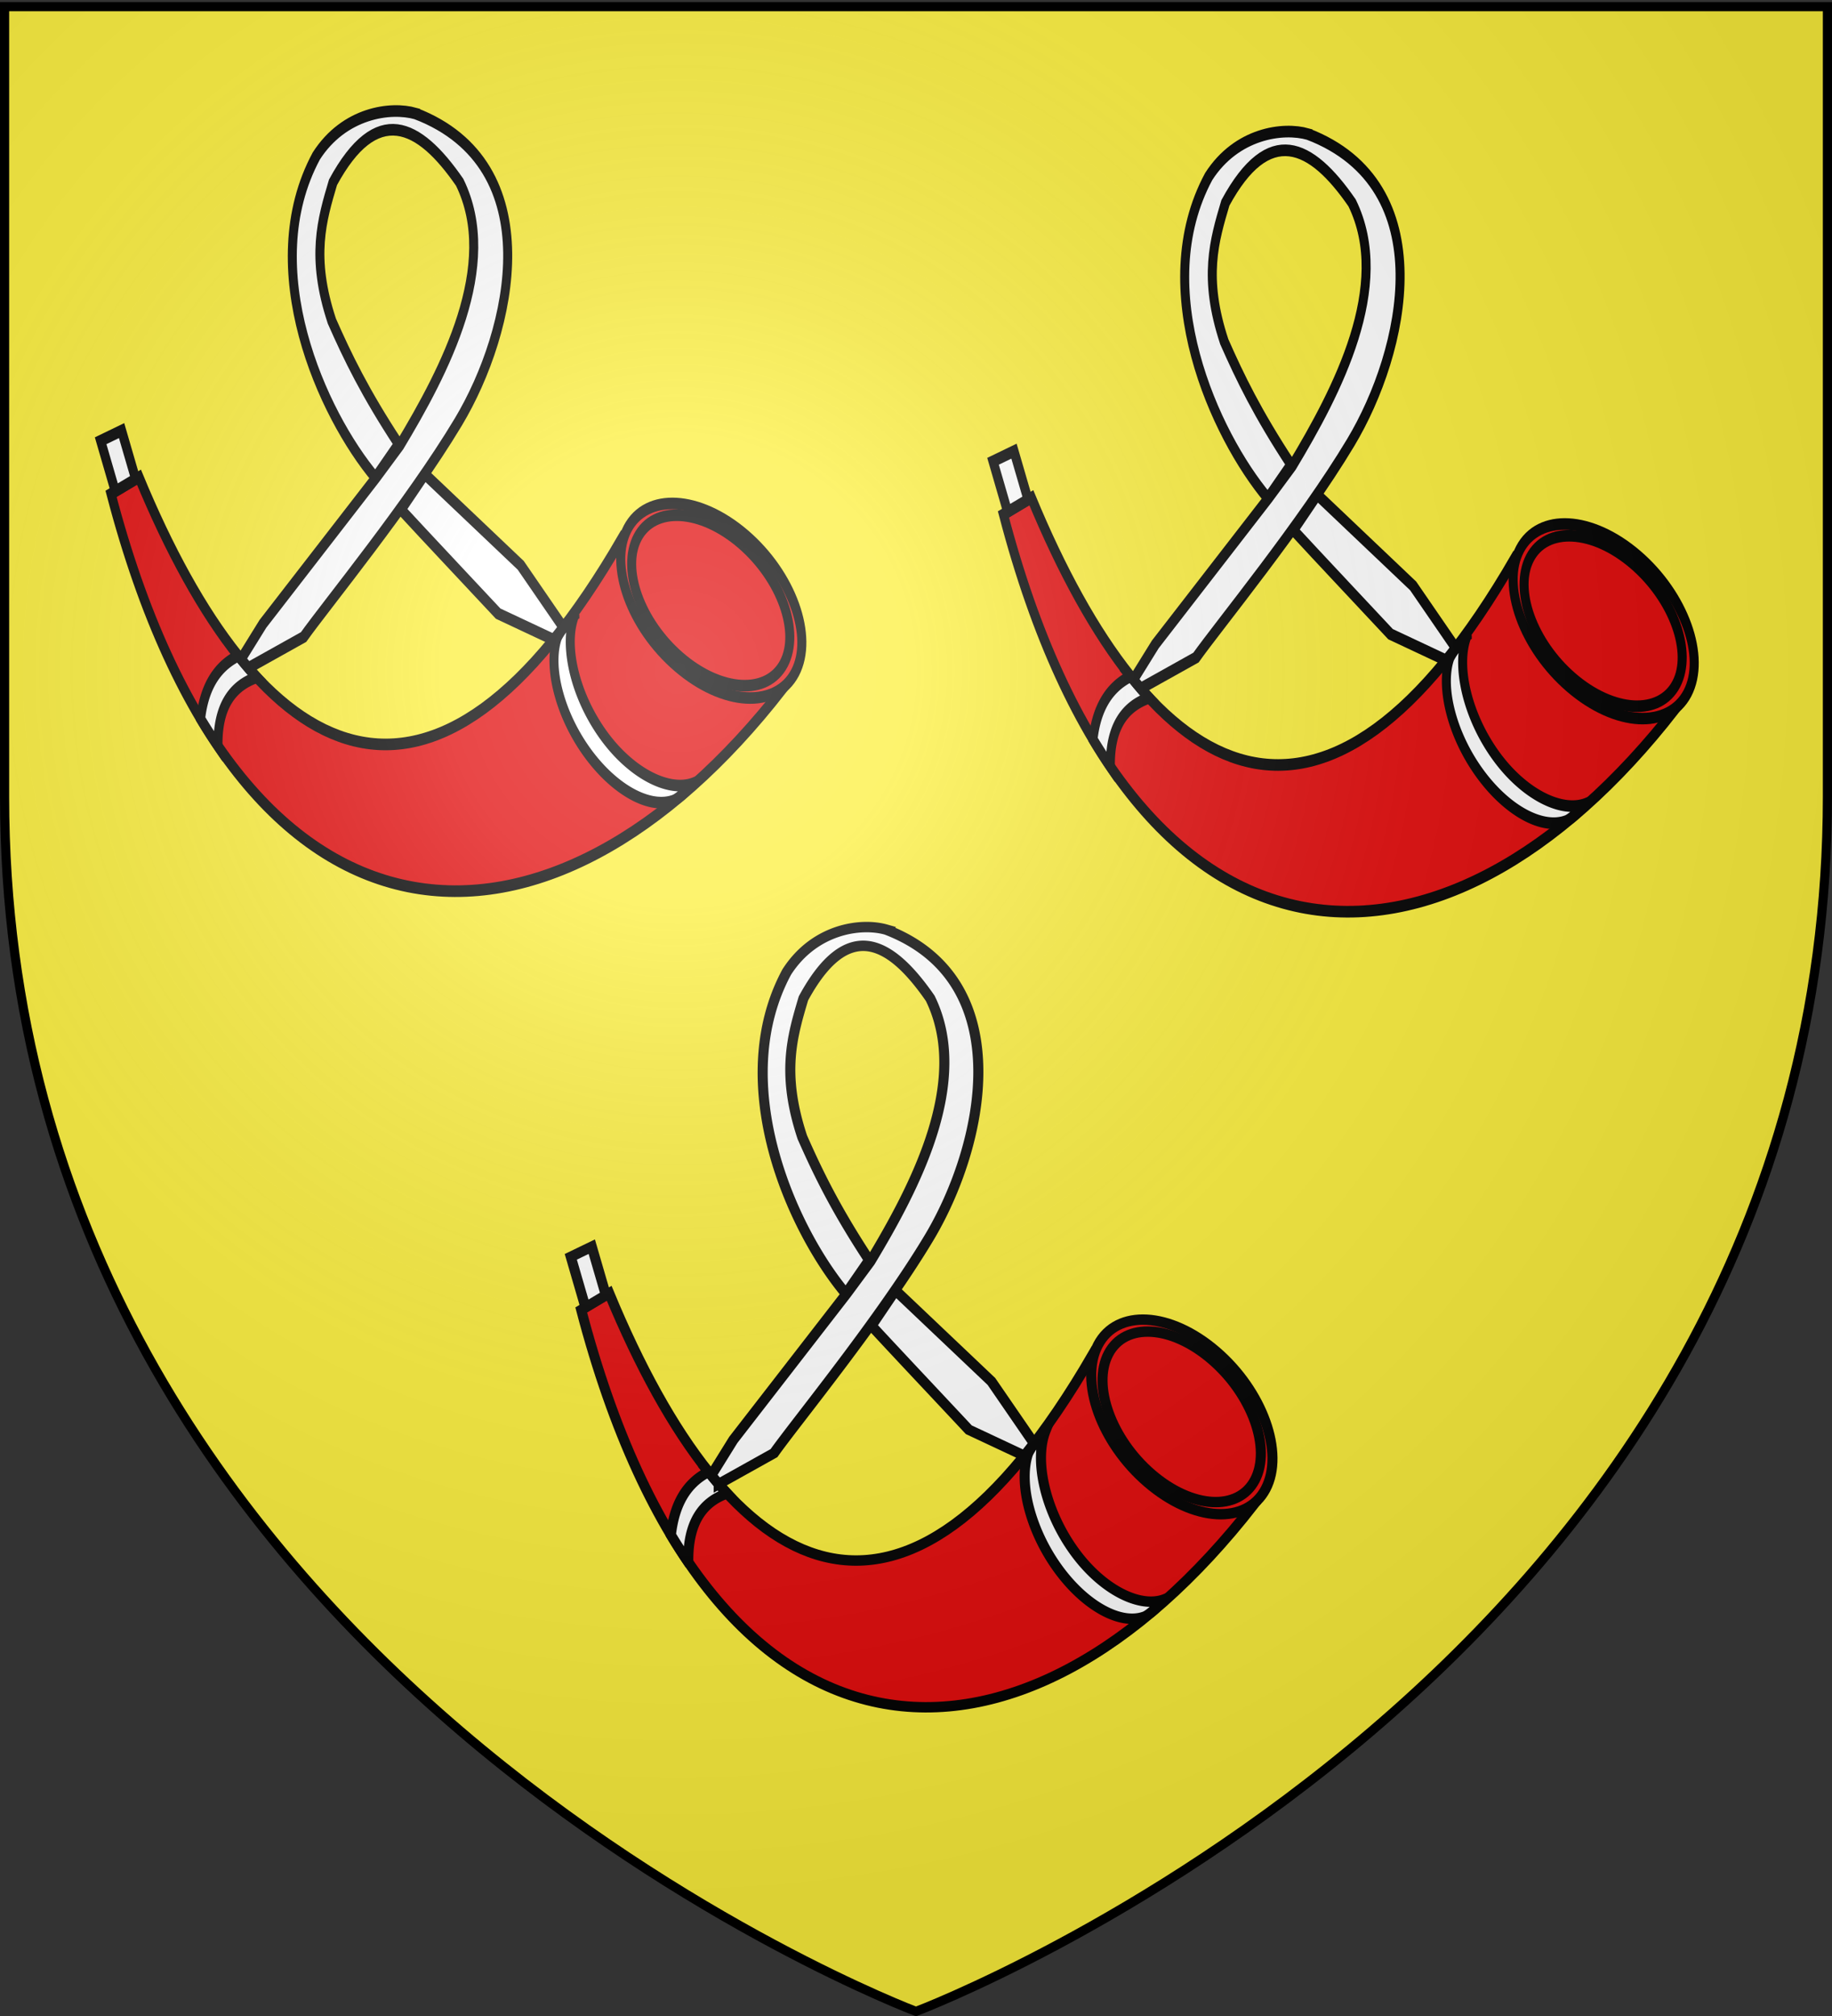
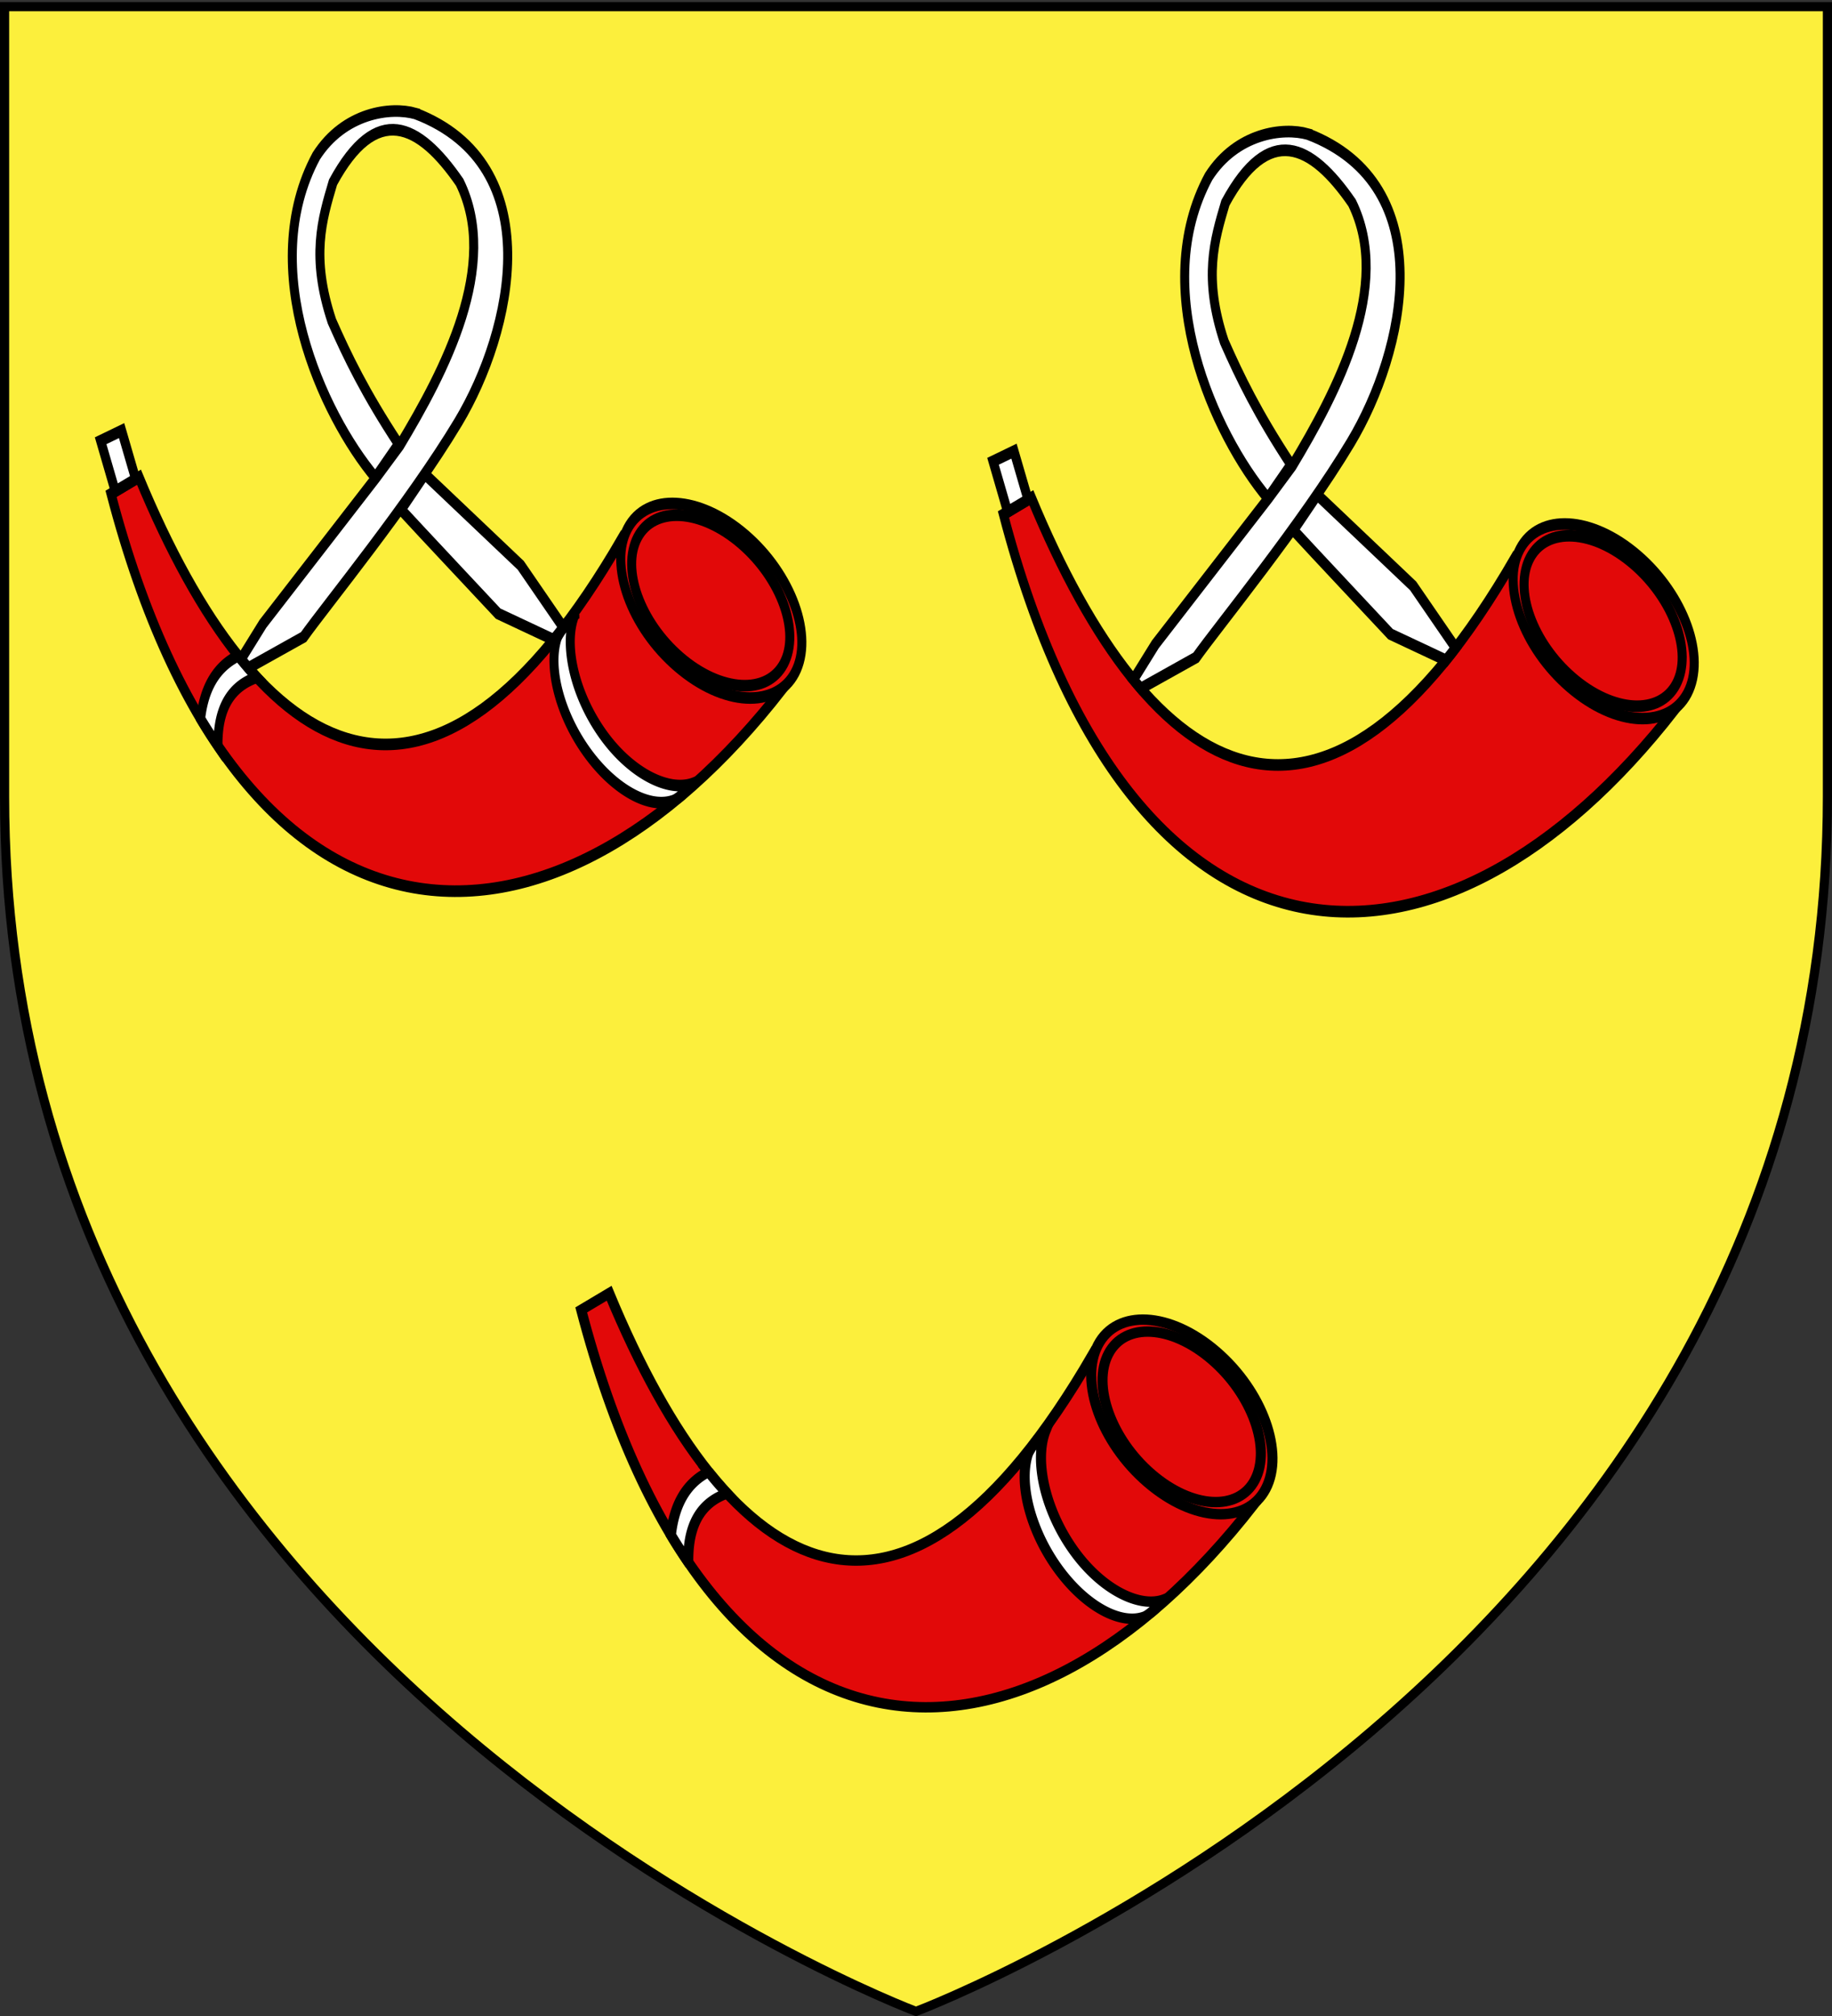
<svg xmlns="http://www.w3.org/2000/svg" xmlns:xlink="http://www.w3.org/1999/xlink" width="600" height="660" version="1.0">
  <rect width="100%" height="100%" fill="#333333" stroke="none" />
  <desc>Flag of Canton of Valais (Wallis)</desc>
  <defs>
    <radialGradient xlink:href="#b" id="c" cx="221.445" cy="226.331" r="300" fx="221.445" fy="226.331" gradientTransform="matrix(1.353 0 0 1.349 -77.63 -85.747)" gradientUnits="userSpaceOnUse" />
    <linearGradient id="b">
      <stop offset="0" style="stop-color:white;stop-opacity:.314" />
      <stop offset=".19" style="stop-color:white;stop-opacity:.251" />
      <stop offset=".6" style="stop-color:#6b6b6b;stop-opacity:.125" />
      <stop offset="1" style="stop-color:black;stop-opacity:.125" />
    </linearGradient>
  </defs>
  <g style="display:inline">
    <path d="M300 658.5s298.5-112.32 298.5-397.772V2.176H1.5v258.552C1.5 546.18 300 658.5 300 658.5" style="fill:#fcef3c;fill-opacity:1;fill-rule:evenodd;stroke:none;stroke-width:1px;stroke-linecap:butt;stroke-linejoin:miter;stroke-opacity:1" />
    <path d="M252.738 375.338c115.943 155.13 220.9 109.178 294.643-28.81l17.024 7.858c-78.038 230.62-268.156 232.71-409.881 91.667z" style="opacity:1;fill:#e20909;fill-opacity:1;fill-rule:evenodd;stroke:#000;stroke-width:5.488;stroke-linecap:butt;stroke-linejoin:miter;stroke-miterlimit:4;stroke-dasharray:none;stroke-opacity:1" transform="matrix(-.537 0 0 .694 631.721 -77.549)" />
    <path d="M247.5 394.981c.006 20.977-27.845 37.983-62.202 37.983s-62.209-17.006-62.203-37.983c-.006-20.976 27.845-37.983 62.203-37.983 34.357 0 62.208 17.007 62.202 37.983z" style="opacity:1;fill:#e20909;fill-opacity:1;fill-rule:evenodd;stroke:#000;stroke-width:5.577;stroke-linejoin:miter;stroke-miterlimit:4;stroke-dasharray:none;stroke-opacity:1" transform="matrix(-.441 -.379 -.296 .564 723.855 50.853)" />
    <path d="M247.5 394.981c.006 20.977-27.845 37.983-62.202 37.983s-62.209-17.006-62.203-37.983c-.006-20.976 27.845-37.983 62.203-37.983 34.357 0 62.208 17.007 62.202 37.983z" style="opacity:1;fill:#e20909;fill-opacity:1;fill-rule:evenodd;stroke:#000;stroke-width:6.374;stroke-linejoin:miter;stroke-miterlimit:4;stroke-dasharray:none;stroke-opacity:1" transform="matrix(-.385 -.332 -.259 .494 698.682 69.7)" />
-     <path d="M281.53 411.378c7.272 14.115.076 38.371-17.967 57.372-16.988 17.889-39.844 26.543-54.511 22.124.756 1.046 8.813 7.197 12.109 8.158 14.367 4.192 35.791-4.667 52.37-22.126 16.923-17.82 24.548-40.271 18.888-54.258-1.157-2.859-8.887-10.341-10.89-11.27zM486.813 430.781a201 201 0 0 1-11.282 10.156c14.664 4.031 23.958 13.41 23.656 32.407 3.599-4.081 7.141-8.347 10.594-12.813-2.004-13.753-8.841-24.223-22.969-29.75z" style="opacity:1;fill:#fff;fill-opacity:1;fill-rule:evenodd;stroke:#000;stroke-width:5.488;stroke-linecap:butt;stroke-linejoin:miter;stroke-miterlimit:4;stroke-dasharray:none;stroke-opacity:1" transform="matrix(-.537 0 0 .694 631.721 -77.549)" />
    <path d="M378.656 175c-81.671 24.265-59.392 102.455-26.062 145.469 29.859 38.534 80.626 86.477 94.375 101.469l33.687 14.562c1.5-1.342 2.984-2.715 4.469-4.125l-13.344-16.656-68.968-68.938-14.5-15.19c-27.308-35.127-61.29-85.002-36.532-124.154 24.993-28.044 50.807-37.702 77.25 0 6.782 17.673 13.646 35.266.688 65.5-9.673 16.948-20.2 33.788-40.719 57.967l14.157 15.877c32.565-30.067 72.884-98.867 36.046-151.781-17.014-20.51-45.365-23.34-60.547-20zM373 345.156l-58.469 42.969-25.937 29.219c1.977 1.995 3.937 3.963 5.906 5.844l33.813-12.282c12.847-10.67 46.402-38.233 59.25-49.062z" style="opacity:1;fill:#fff;fill-opacity:1;fill-rule:evenodd;stroke:#000;stroke-width:5.488;stroke-linecap:butt;stroke-linejoin:miter;stroke-miterlimit:4;stroke-dasharray:none;stroke-opacity:1" transform="matrix(-.537 0 0 .694 631.721 -77.549)" />
    <path d="m557.969 324.563-8.594 22.875 12.438 5.75 8.937-23.844z" style="opacity:1;fill:#fff;fill-opacity:1;fill-rule:evenodd;stroke:#000;stroke-width:5.488;stroke-linejoin:miter;stroke-miterlimit:4;stroke-dasharray:none;stroke-opacity:1" transform="matrix(-.537 0 0 .694 631.721 -77.549)" />
    <path d="M252.738 375.338c115.943 155.13 220.9 109.178 294.643-28.81l17.024 7.858c-78.038 230.62-268.156 232.71-409.881 91.667z" style="opacity:1;fill:#e20909;fill-opacity:1;fill-rule:evenodd;stroke:#000;stroke-width:5.488;stroke-linecap:butt;stroke-linejoin:miter;stroke-miterlimit:4;stroke-dasharray:none;stroke-opacity:1" transform="matrix(-.537 0 0 .694 339.455 -84.275)" />
    <path d="M247.5 394.981c.006 20.977-27.845 37.983-62.202 37.983s-62.209-17.006-62.203-37.983c-.006-20.976 27.845-37.983 62.203-37.983 34.357 0 62.208 17.007 62.202 37.983z" style="opacity:1;fill:#e20909;fill-opacity:1;fill-rule:evenodd;stroke:#000;stroke-width:5.577;stroke-linejoin:miter;stroke-miterlimit:4;stroke-dasharray:none;stroke-opacity:1" transform="matrix(-.441 -.379 -.296 .564 431.588 44.127)" />
    <path d="M247.5 394.981c.006 20.977-27.845 37.983-62.202 37.983s-62.209-17.006-62.203-37.983c-.006-20.976 27.845-37.983 62.203-37.983 34.357 0 62.208 17.007 62.202 37.983z" style="opacity:1;fill:#e20909;fill-opacity:1;fill-rule:evenodd;stroke:#000;stroke-width:6.374;stroke-linejoin:miter;stroke-miterlimit:4;stroke-dasharray:none;stroke-opacity:1" transform="matrix(-.385 -.332 -.259 .494 406.415 62.975)" />
    <path d="M281.53 411.378c7.272 14.115.076 38.371-17.967 57.372-16.988 17.889-39.844 26.543-54.511 22.124.756 1.046 8.813 7.197 12.109 8.158 14.367 4.192 35.791-4.667 52.37-22.126 16.923-17.82 24.548-40.271 18.888-54.258-1.157-2.859-8.887-10.341-10.89-11.27zM486.813 430.781a201 201 0 0 1-11.282 10.156c14.664 4.031 23.958 13.41 23.656 32.407 3.599-4.081 7.141-8.347 10.594-12.813-2.004-13.753-8.841-24.223-22.969-29.75z" style="opacity:1;fill:#fff;fill-opacity:1;fill-rule:evenodd;stroke:#000;stroke-width:5.488;stroke-linecap:butt;stroke-linejoin:miter;stroke-miterlimit:4;stroke-dasharray:none;stroke-opacity:1" transform="matrix(-.537 0 0 .694 339.455 -84.275)" />
    <path d="M378.656 175c-81.671 24.265-59.392 102.455-26.062 145.469 29.859 38.534 80.626 86.477 94.375 101.469l33.687 14.562c1.5-1.342 2.984-2.715 4.469-4.125l-13.344-16.656-68.968-68.938-14.5-15.19c-27.308-35.127-61.29-85.002-36.532-124.154 24.993-28.044 50.807-37.702 77.25 0 6.782 17.673 13.646 35.266.688 65.5-9.673 16.948-20.2 33.788-40.719 57.967l14.157 15.877c32.565-30.067 72.884-98.867 36.046-151.781-17.014-20.51-45.365-23.34-60.547-20zM373 345.156l-58.469 42.969-25.937 29.219c1.977 1.995 3.937 3.963 5.906 5.844l33.813-12.282c12.847-10.67 46.402-38.233 59.25-49.062z" style="opacity:1;fill:#fff;fill-opacity:1;fill-rule:evenodd;stroke:#000;stroke-width:5.488;stroke-linecap:butt;stroke-linejoin:miter;stroke-miterlimit:4;stroke-dasharray:none;stroke-opacity:1" transform="matrix(-.537 0 0 .694 339.455 -84.275)" />
    <path d="m557.969 324.563-8.594 22.875 12.438 5.75 8.937-23.844z" style="opacity:1;fill:#fff;fill-opacity:1;fill-rule:evenodd;stroke:#000;stroke-width:5.488;stroke-linejoin:miter;stroke-miterlimit:4;stroke-dasharray:none;stroke-opacity:1" transform="matrix(-.537 0 0 .694 339.455 -84.275)" />
    <path d="M250.162 233.434c115.865 193.648 220.752 136.287 294.445-35.963l17.012 9.809c-77.986 287.882-267.976 290.492-409.605 114.427z" style="opacity:1;fill:#e20909;fill-opacity:1;fill-rule:evenodd;stroke:#000;stroke-width:6.129;stroke-linecap:butt;stroke-linejoin:miter;stroke-miterlimit:4;stroke-dasharray:none;stroke-opacity:1" transform="matrix(-.538 0 0 .556 492.505 313.59)" />
    <path d="M247.005 227.89c11.567 21.273-1.905 57.508-30.088 80.927s-60.403 25.151-71.96 3.87c-11.567-21.274 1.904-57.508 30.088-80.927 28.183-23.42 60.403-25.152 71.96-3.87z" style="opacity:1;fill:#e20909;fill-opacity:1;fill-rule:evenodd;stroke:#000;stroke-width:6.129;stroke-linejoin:miter;stroke-miterlimit:4;stroke-dasharray:none;stroke-opacity:1" transform="matrix(-.538 0 0 .556 492.505 313.59)" />
    <path d="M240.647 233.099c10.106 18.64-1.664 50.39-26.285 70.911-24.622 20.521-52.77 22.04-62.867 3.391-10.105-18.64 1.664-50.39 26.285-70.912 24.622-20.52 52.77-22.039 62.867-3.39z" style="opacity:1;fill:#e20909;fill-opacity:1;fill-rule:evenodd;stroke:#000;stroke-width:6.129;stroke-linejoin:miter;stroke-miterlimit:4;stroke-dasharray:none;stroke-opacity:1" transform="matrix(-.538 0 0 .556 492.505 313.59)" />
    <path d="M278.934 278.423c7.267 17.62.077 47.898-17.955 71.617-16.976 22.33-39.817 33.133-54.474 27.617.756 1.306 8.807 8.984 12.1 10.185 14.358 5.232 35.768-5.827 52.336-27.62 16.912-22.246 24.531-50.272 18.875-67.73-1.157-3.57-8.88-12.91-10.882-14.07zM484.08 302.644a225 225 0 0 1-11.275 12.678c14.655 5.031 23.942 16.74 23.64 40.452a318 318 0 0 0 10.587-15.993c-2.003-17.168-8.835-30.238-22.953-37.137z" style="opacity:1;fill:#fff;fill-opacity:1;fill-rule:evenodd;stroke:#000;stroke-width:6.129;stroke-linecap:butt;stroke-linejoin:miter;stroke-miterlimit:4;stroke-dasharray:none;stroke-opacity:1" transform="matrix(-.538 0 0 .556 492.505 313.59)" />
-     <path d="M375.996-16.648c-81.617 30.29-59.353 127.895-26.045 181.589 29.839 48.103 80.572 107.949 94.311 126.663l33.665 18.178a232 232 0 0 0 4.466-5.149l-13.335-20.792-68.922-86.054-14.49-18.962c-27.29-43.85-61.25-106.108-36.507-154.981 24.975-35.008 50.772-47.064 77.198 0 6.777 22.06 13.636 44.022.687 81.763-9.666 21.156-20.187 42.178-40.692 72.36l14.148 19.82c32.543-37.534 72.834-123.417 36.021-189.469-17.002-25.603-45.334-29.136-60.505-24.966zm-5.653 212.406-58.43 53.638-25.92 36.474c1.977 2.49 3.935 4.948 5.903 7.294l33.79-15.33c12.839-13.32 46.37-47.727 59.21-61.245z" style="opacity:1;fill:#fff;fill-opacity:1;fill-rule:evenodd;stroke:#000;stroke-width:6.129;stroke-linecap:butt;stroke-linejoin:miter;stroke-miterlimit:4;stroke-dasharray:none;stroke-opacity:1" transform="matrix(-.538 0 0 .556 492.505 313.59)" />
-     <path d="m555.188 170.05-8.588 28.556 12.429 7.177 8.931-29.764z" style="opacity:1;fill:#fff;fill-opacity:1;fill-rule:evenodd;stroke:#000;stroke-width:6.129;stroke-linejoin:miter;stroke-miterlimit:4;stroke-dasharray:none;stroke-opacity:1" transform="matrix(-.538 0 0 .556 492.505 313.59)" />
  </g>
-   <path d="M300 658.5s298.5-112.32 298.5-397.772V2.176H1.5v258.552C1.5 546.18 300 658.5 300 658.5" style="opacity:1;fill:url(#c);fill-opacity:1;fill-rule:evenodd;stroke:none;stroke-width:1px;stroke-linecap:butt;stroke-linejoin:miter;stroke-opacity:1" />
  <path d="M300 658.5S1.5 546.18 1.5 260.728V2.176h597v258.552C598.5 546.18 300 658.5 300 658.5z" style="opacity:1;fill:none;fill-opacity:1;fill-rule:evenodd;stroke:#000;stroke-width:3;stroke-linecap:butt;stroke-linejoin:miter;stroke-miterlimit:4;stroke-dasharray:none;stroke-opacity:1" />
</svg>